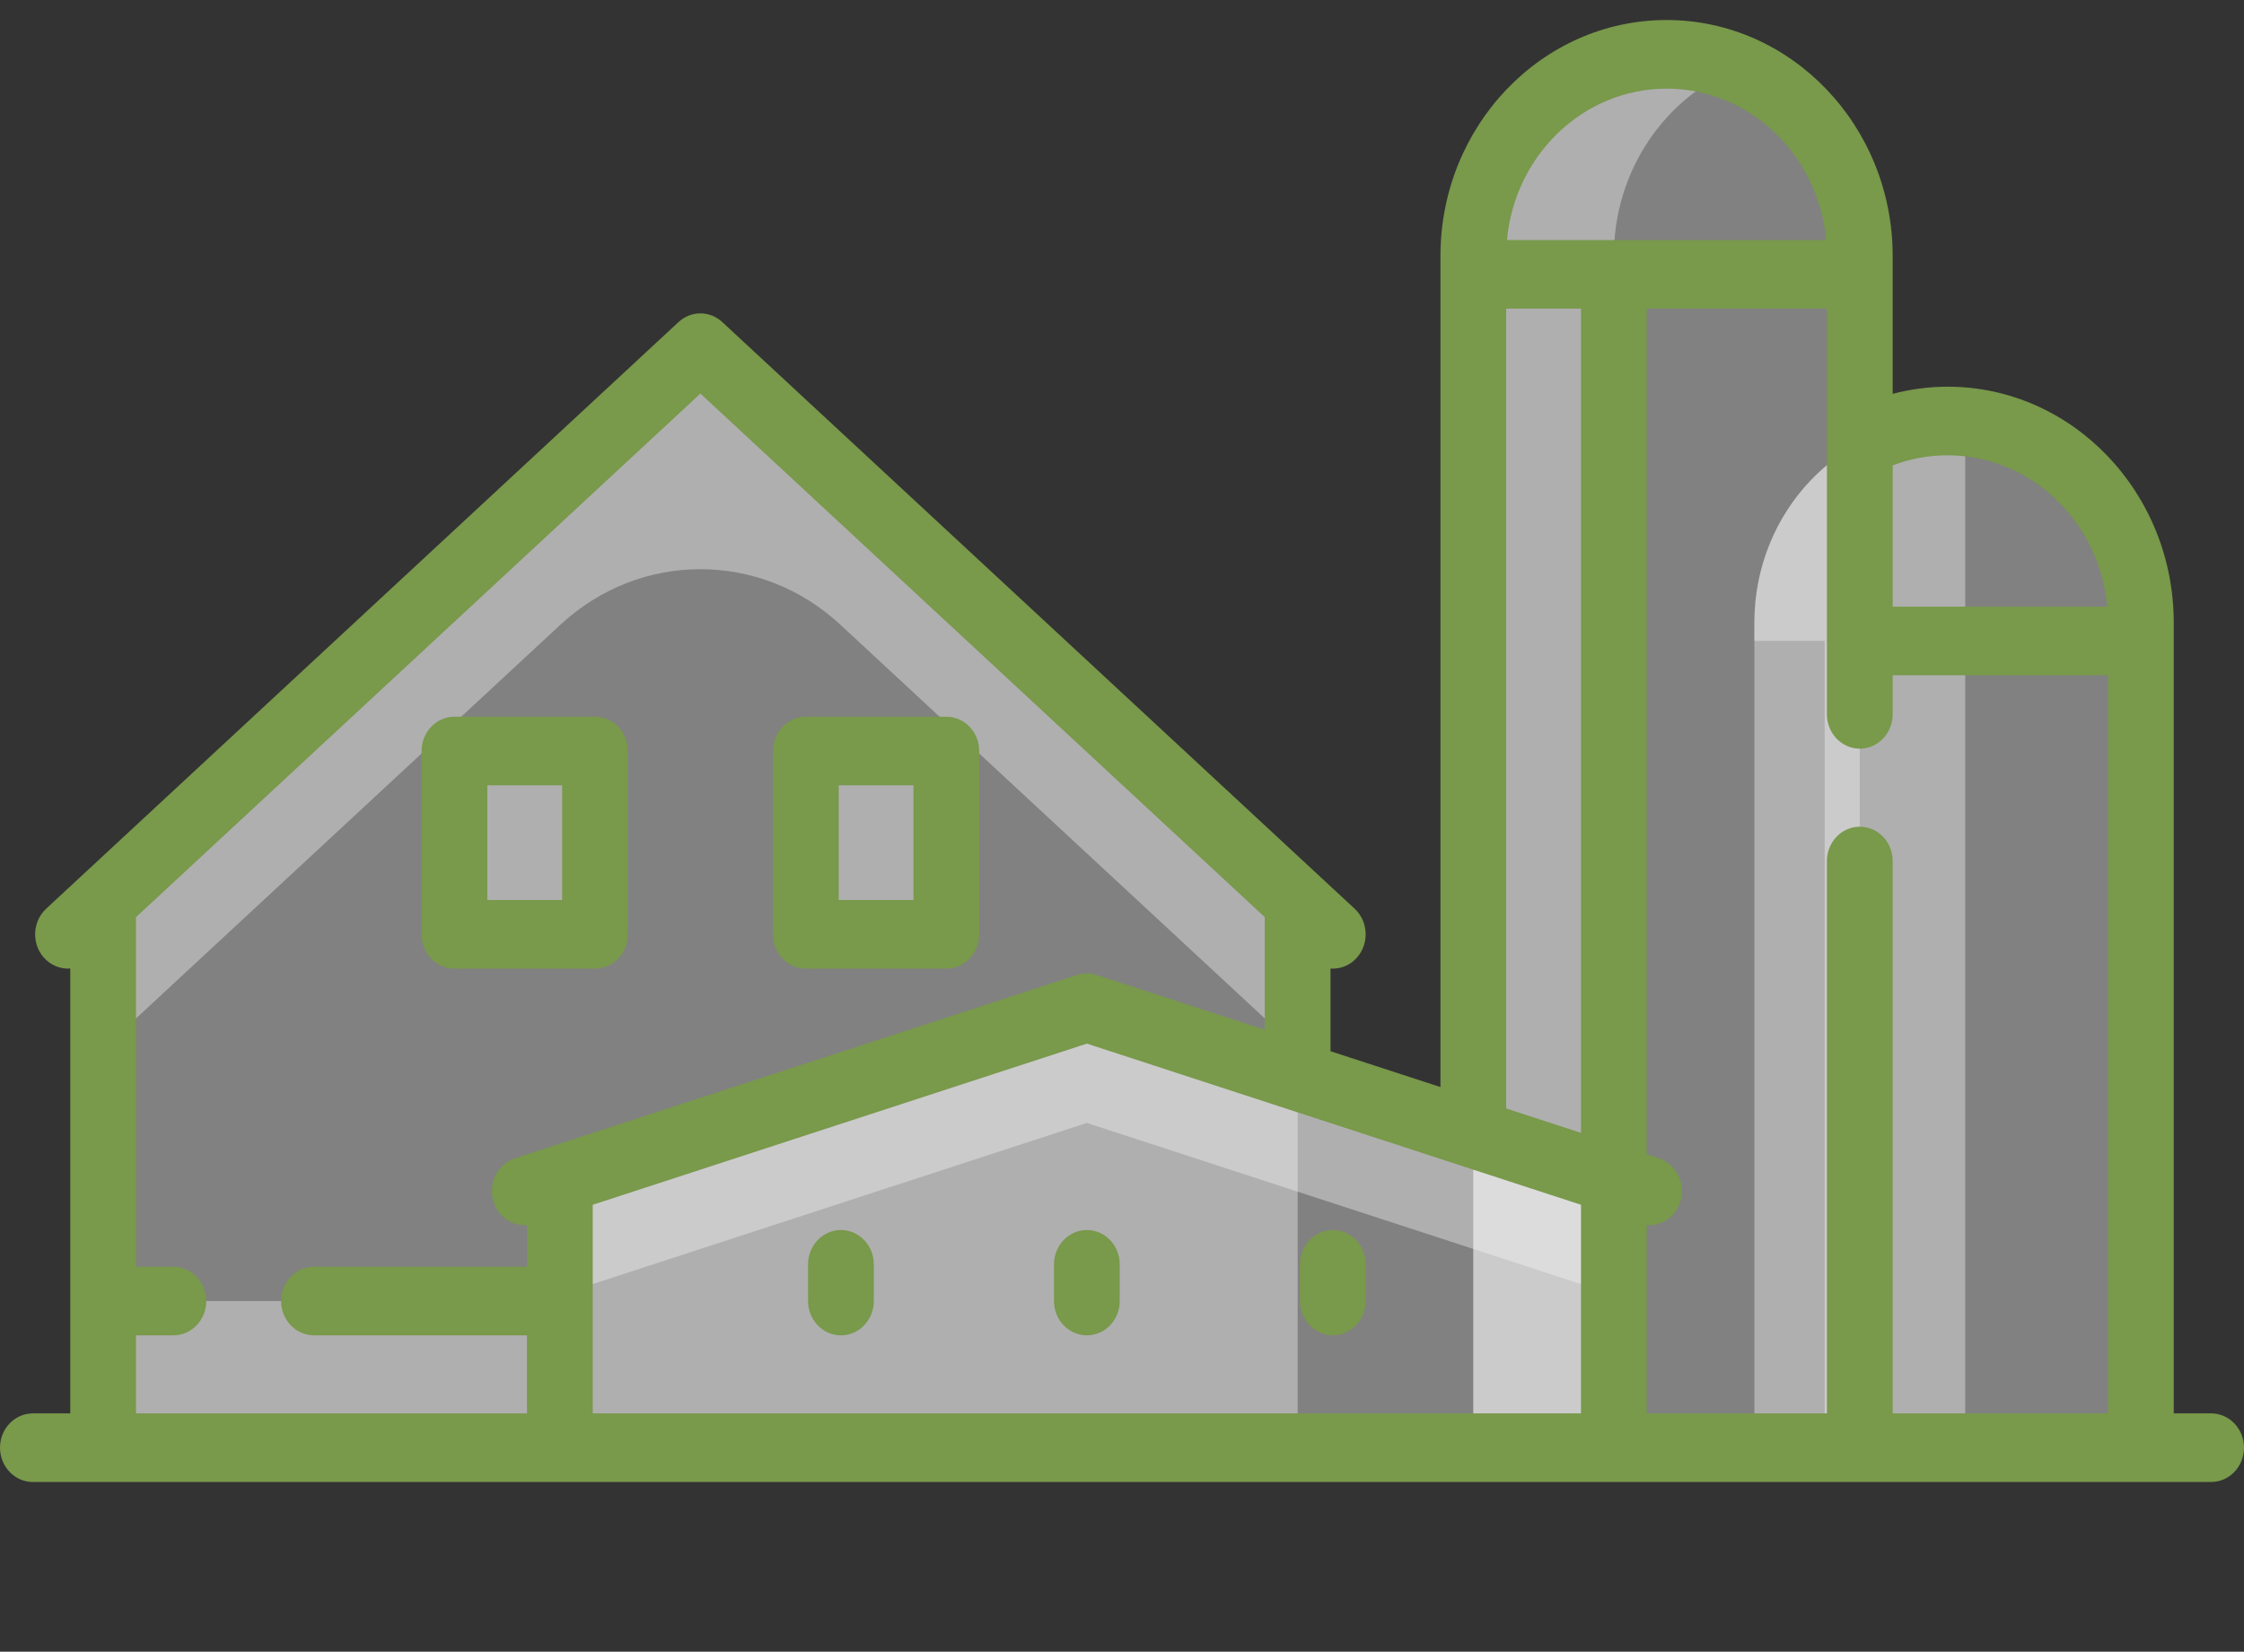
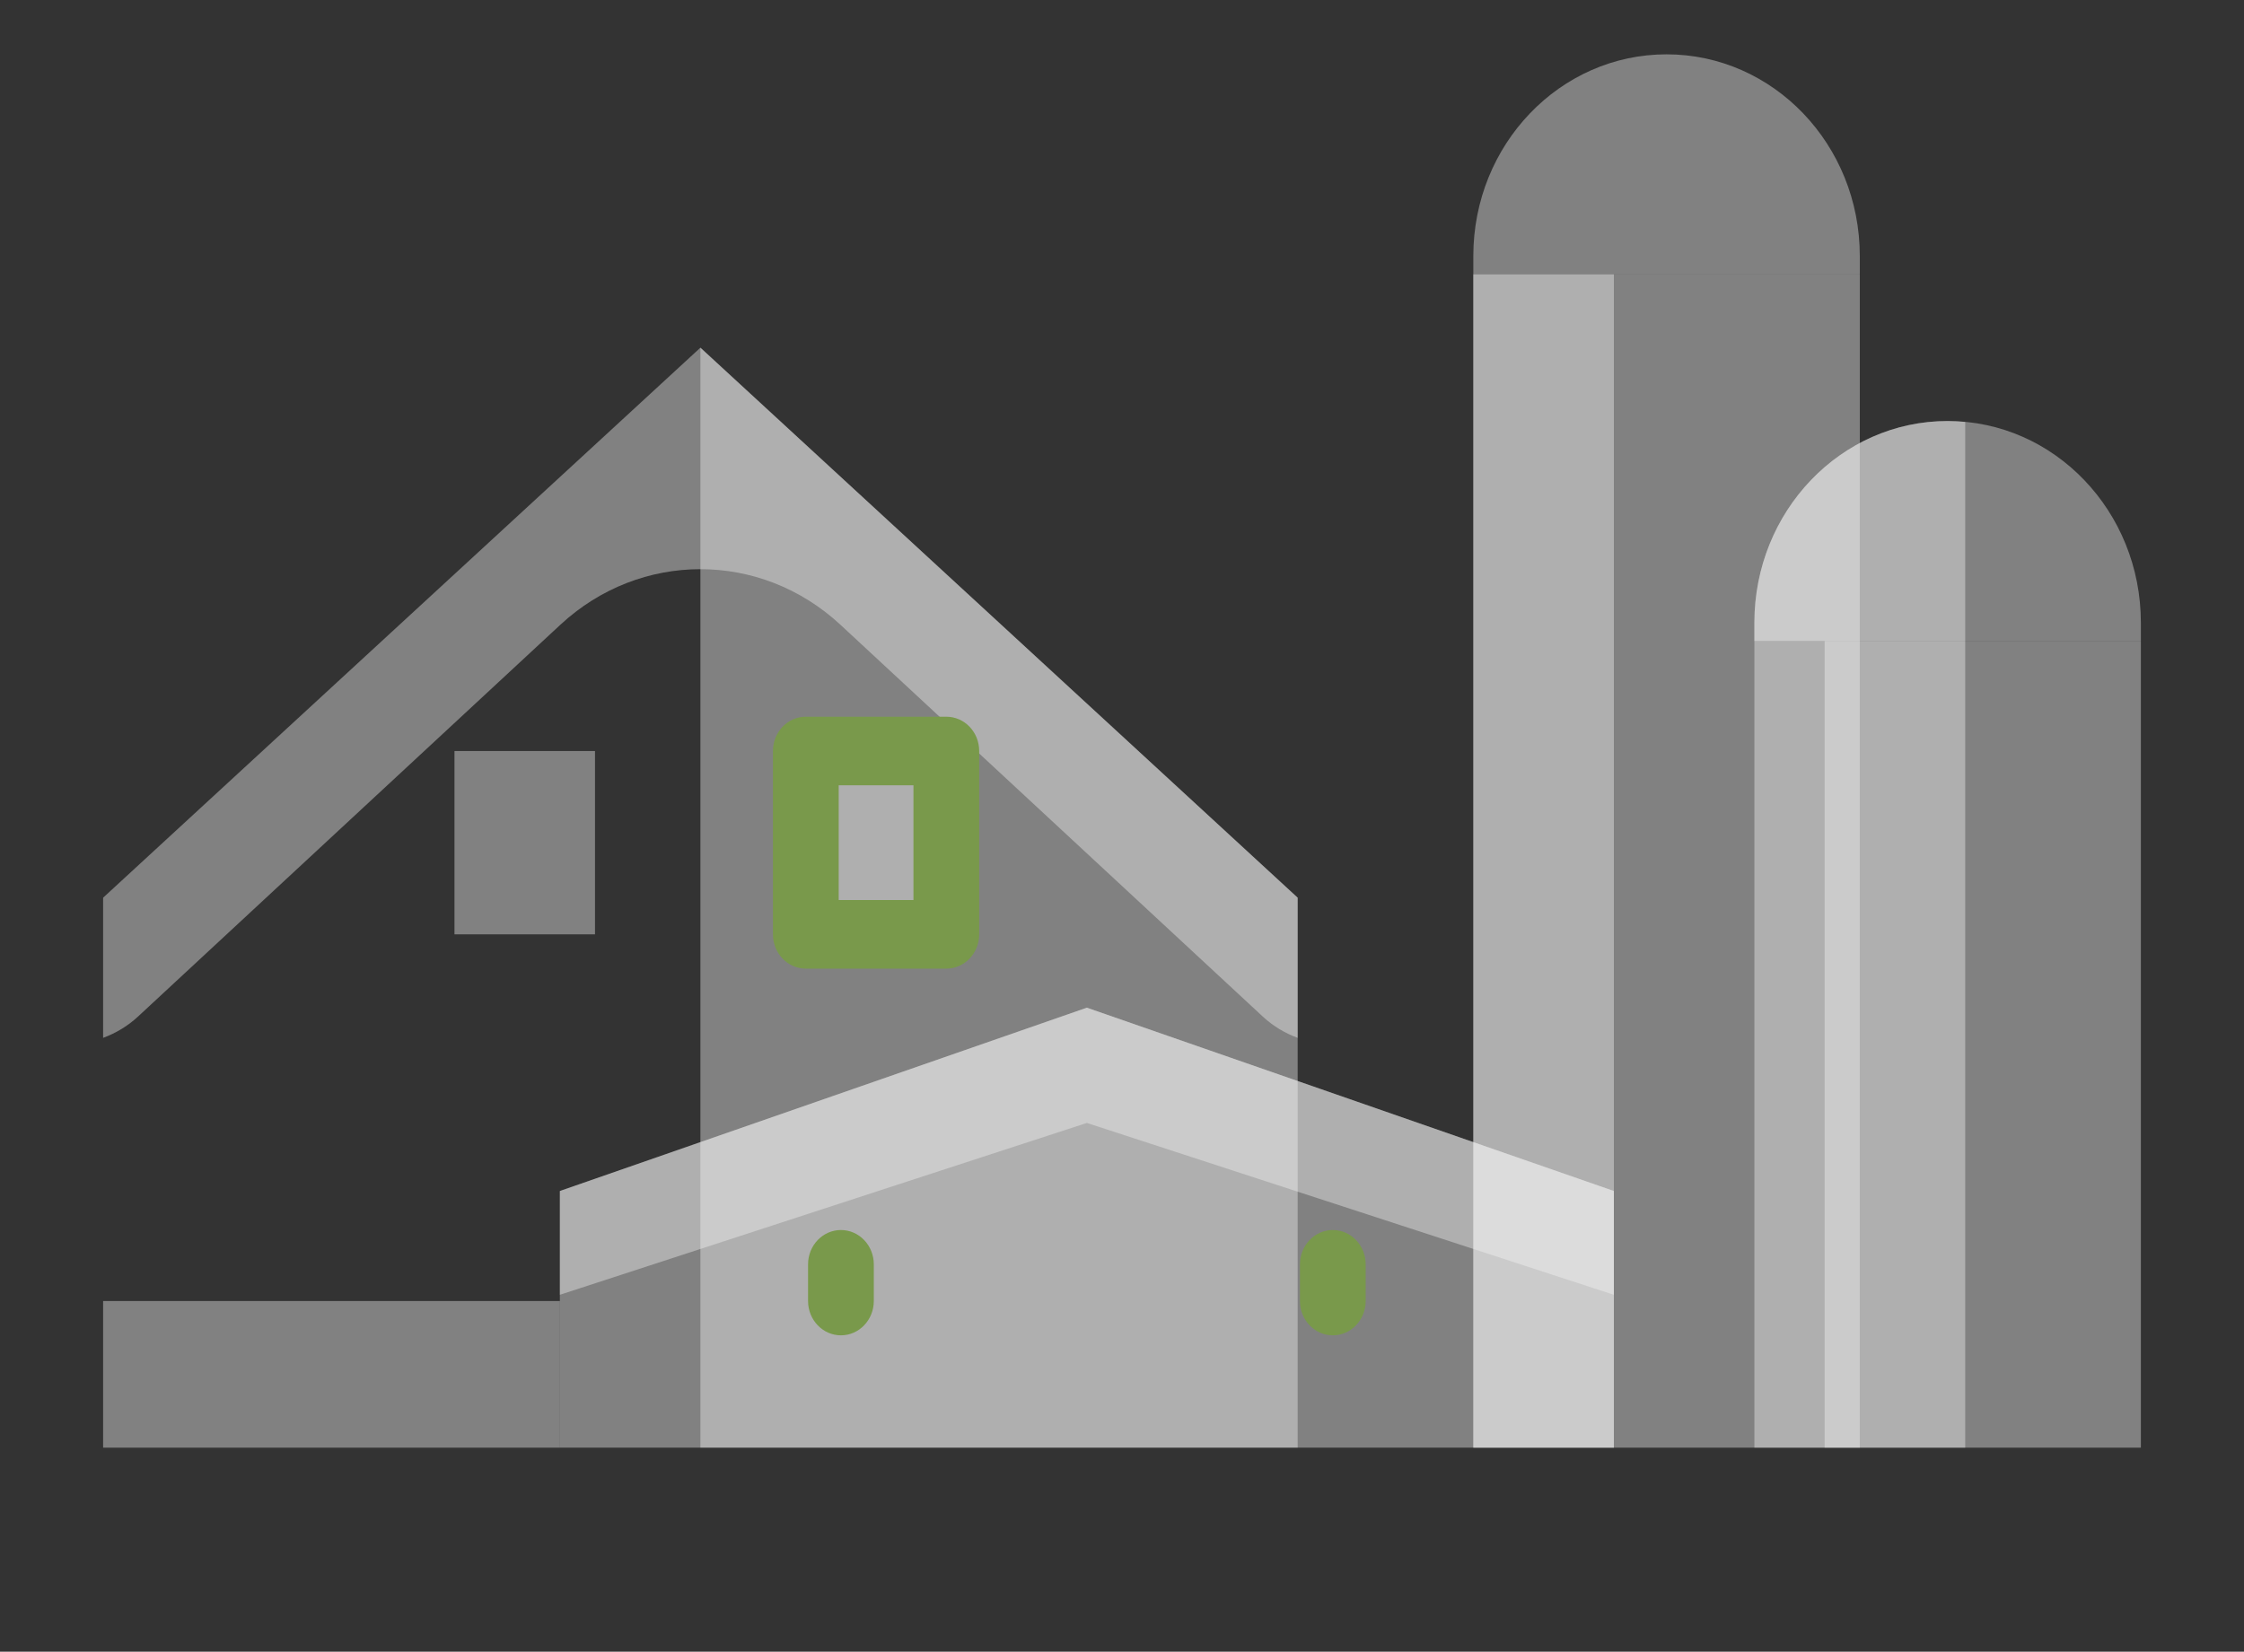
<svg xmlns="http://www.w3.org/2000/svg" width="91" height="67" viewBox="0 0 91 67" fill="none">
  <rect x="0" y="0" width="91" height="67" fill="#333333" stroke="none" />
  <path d="M71.145 26.002H86.818V58.724H71.145V26.002Z" fill="#F6F6F6" fill-opacity="0.4" />
  <path d="M73.995 26.002H79.694V58.724H73.995V26.002Z" fill="#F6F6F6" fill-opacity="0.4" />
  <path d="M78.981 17.078C74.653 17.078 71.145 20.741 71.145 25.258V26.002H86.818V25.258C86.818 20.741 83.309 17.078 78.981 17.078Z" fill="#F6F6F6" fill-opacity="0.4" />
  <path d="M79.694 17.115C79.459 17.093 79.222 17.078 78.981 17.078C74.653 17.078 71.145 20.741 71.145 25.258V26.002H79.694V17.115Z" fill="#F6F6F6" fill-opacity="0.4" />
  <path d="M59.747 11.128H75.42V58.724H59.747V11.128Z" fill="#F6F6F6" fill-opacity="0.4" />
  <path d="M59.747 11.128H65.447V58.724H59.747V11.128Z" fill="#F6F6F6" fill-opacity="0.4" />
  <path d="M67.584 2.204C63.255 2.204 59.747 5.866 59.747 10.385V11.129H75.42V10.385C75.42 5.866 71.912 2.204 67.584 2.204Z" fill="#F6F6F6" fill-opacity="0.4" />
-   <path d="M52.624 36.414L28.403 14.103L4.182 36.414V58.724H52.624V36.414Z" fill="#F6F6F6" fill-opacity="0.4" />
+   <path d="M52.624 36.414L28.403 14.103V58.724H52.624V36.414Z" fill="#F6F6F6" fill-opacity="0.4" />
  <path d="M65.446 48.312L44.075 40.876L22.704 48.312V58.724H65.446V48.312Z" fill="#F6F6F6" fill-opacity="0.4" />
  <path d="M22.704 48.312V52.522L44.075 45.551L65.446 52.522V48.312L44.075 40.876L22.704 48.312Z" fill="#F6F6F6" fill-opacity="0.4" />
  <path d="M4.182 52.775H22.704V58.724H4.182V52.775Z" fill="#F6F6F6" fill-opacity="0.4" />
  <path d="M4.182 36.414V42.1C4.698 41.909 5.181 41.622 5.597 41.236L22.724 25.343C25.962 22.337 30.843 22.337 34.082 25.343L51.209 41.236C51.624 41.622 52.107 41.909 52.623 42.1V36.414L28.403 14.103L4.182 36.414Z" fill="#F6F6F6" fill-opacity="0.4" />
  <path d="M18.43 30.465H24.129V37.901H18.43V30.465Z" fill="#F6F6F6" fill-opacity="0.4" />
  <path d="M32.678 30.465H38.377V37.901H32.678V30.465Z" fill="#F6F6F6" fill-opacity="0.4" />
-   <path d="M70.433 2.77C69.549 2.409 68.59 2.204 67.584 2.204C63.255 2.204 59.747 5.866 59.747 10.385V11.129H65.447V10.385C65.447 6.917 67.516 3.961 70.433 2.77Z" fill="#F6F6F6" fill-opacity="0.4" />
-   <path d="M89.667 57.333H88.151V25.258C88.151 19.98 84.037 15.686 78.981 15.686C78.23 15.686 77.48 15.786 76.753 15.976V10.385C76.753 5.107 72.639 0.812 67.584 0.812C62.528 0.812 58.414 5.107 58.414 10.385V44.096L53.956 42.642V39.288C53.987 39.291 54.017 39.292 54.048 39.292C54.415 39.292 54.781 39.135 55.044 38.826C55.534 38.251 55.484 37.372 54.934 36.861L29.289 13.063C28.783 12.595 28.022 12.595 27.517 13.063L1.872 36.861C1.322 37.372 1.272 38.251 1.761 38.826C2.047 39.16 2.452 39.316 2.849 39.288V57.333H1.333C0.597 57.333 0 57.956 0 58.724C0 59.492 0.597 60.116 1.333 60.116H89.667C90.403 60.116 91 59.492 91 58.724C91 57.956 90.403 57.333 89.667 57.333ZM75.42 33.535C74.683 33.535 74.087 34.158 74.087 34.926V57.333H66.779V49.697C66.81 49.699 66.841 49.704 66.872 49.704C67.439 49.704 67.965 49.323 68.144 48.727C68.363 47.994 67.972 47.213 67.269 46.984L66.779 46.825V12.52H74.087V17.935V17.942V28.977C74.087 29.745 74.683 30.368 75.42 30.368C76.156 30.368 76.753 29.745 76.753 28.977V27.393H85.485V57.333H76.753V34.926C76.753 34.158 76.156 33.535 75.42 33.535ZM24.037 48.871L44.075 42.334L64.114 48.871V57.333H24.037V48.871ZM78.981 18.469C82.358 18.469 85.14 21.17 85.454 24.61H76.753V18.878C77.462 18.607 78.209 18.469 78.981 18.469ZM67.584 3.596C70.96 3.596 73.742 6.296 74.056 9.737H61.111C61.425 6.296 64.207 3.596 67.584 3.596ZM61.08 12.52H64.114V45.955L61.08 44.965V12.52ZM5.515 54.167H7.032C7.768 54.167 8.365 53.543 8.365 52.775C8.365 52.006 7.768 51.383 7.032 51.383H5.515V37.204L28.403 15.965L51.29 37.204V41.772L44.472 39.548C44.214 39.463 43.937 39.463 43.678 39.548L20.882 46.985C20.179 47.214 19.788 47.994 20.007 48.728C20.194 49.355 20.769 49.743 21.371 49.7V51.383H12.732C11.996 51.383 11.399 52.006 11.399 52.775C11.399 53.543 11.996 54.167 12.732 54.167H21.371V57.333H5.515V54.167Z" fill="#79994B" />
  <path d="M34.102 49.895C33.366 49.895 32.769 50.519 32.769 51.287V52.775C32.769 53.543 33.366 54.167 34.102 54.167C34.838 54.167 35.435 53.543 35.435 52.775V51.287C35.435 50.519 34.838 49.895 34.102 49.895Z" fill="#79994B" />
  <path d="M54.049 49.895C53.312 49.895 52.716 50.519 52.716 51.287V52.775C52.716 53.543 53.312 54.167 54.049 54.167C54.785 54.167 55.382 53.543 55.382 52.775V51.287C55.382 50.519 54.785 49.895 54.049 49.895Z" fill="#79994B" />
-   <path d="M44.075 49.895C43.34 49.895 42.742 50.519 42.742 51.287V52.775C42.742 53.543 43.34 54.167 44.075 54.167C44.811 54.167 45.408 53.543 45.408 52.775V51.287C45.408 50.519 44.811 49.895 44.075 49.895Z" fill="#79994B" />
-   <path d="M18.429 39.292H24.129C24.865 39.292 25.462 38.67 25.462 37.901V30.465C25.462 29.695 24.865 29.073 24.129 29.073H18.429C17.694 29.073 17.096 29.695 17.096 30.465V37.901C17.096 38.67 17.694 39.292 18.429 39.292ZM19.762 31.856H22.796V36.509H19.762V31.856Z" fill="#79994B" />
  <path d="M32.678 39.292H38.376C39.113 39.292 39.709 38.67 39.709 37.901V30.465C39.709 29.695 39.113 29.073 38.376 29.073H32.678C31.942 29.073 31.345 29.695 31.345 30.465V37.901C31.345 38.67 31.942 39.292 32.678 39.292ZM34.011 31.856H37.043V36.509H34.011V31.856Z" fill="#79994B" />
</svg>